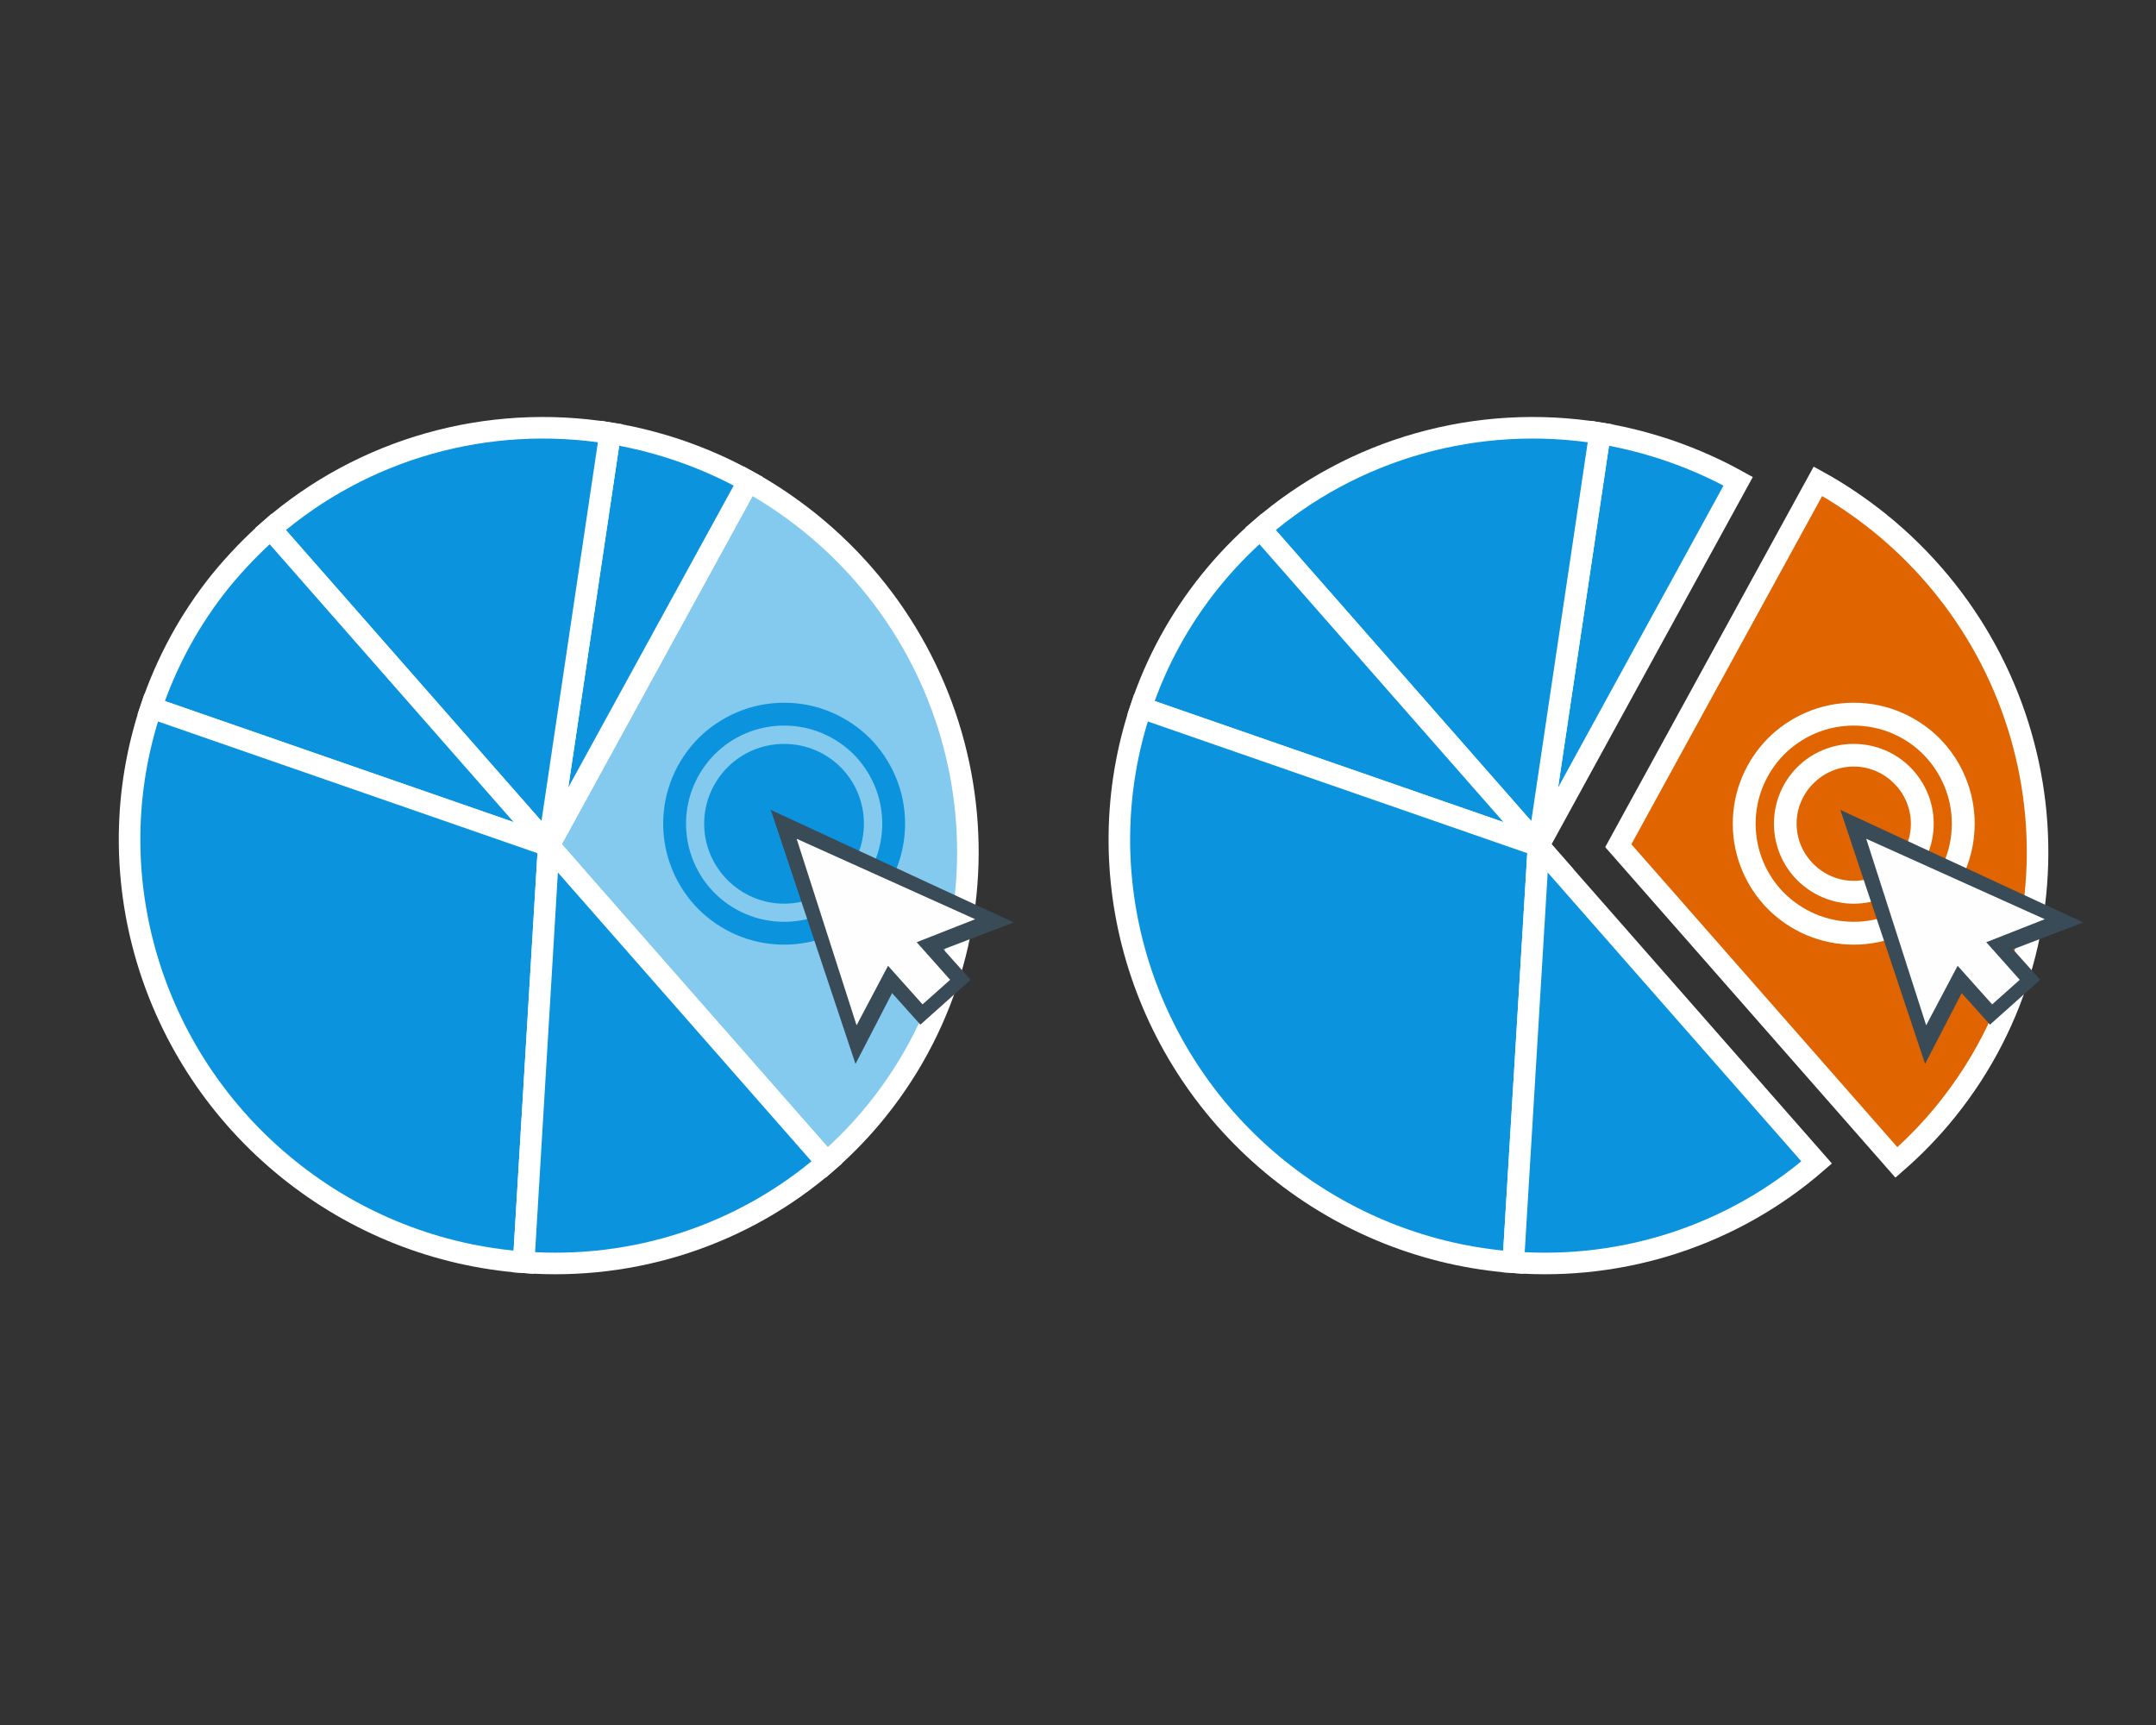
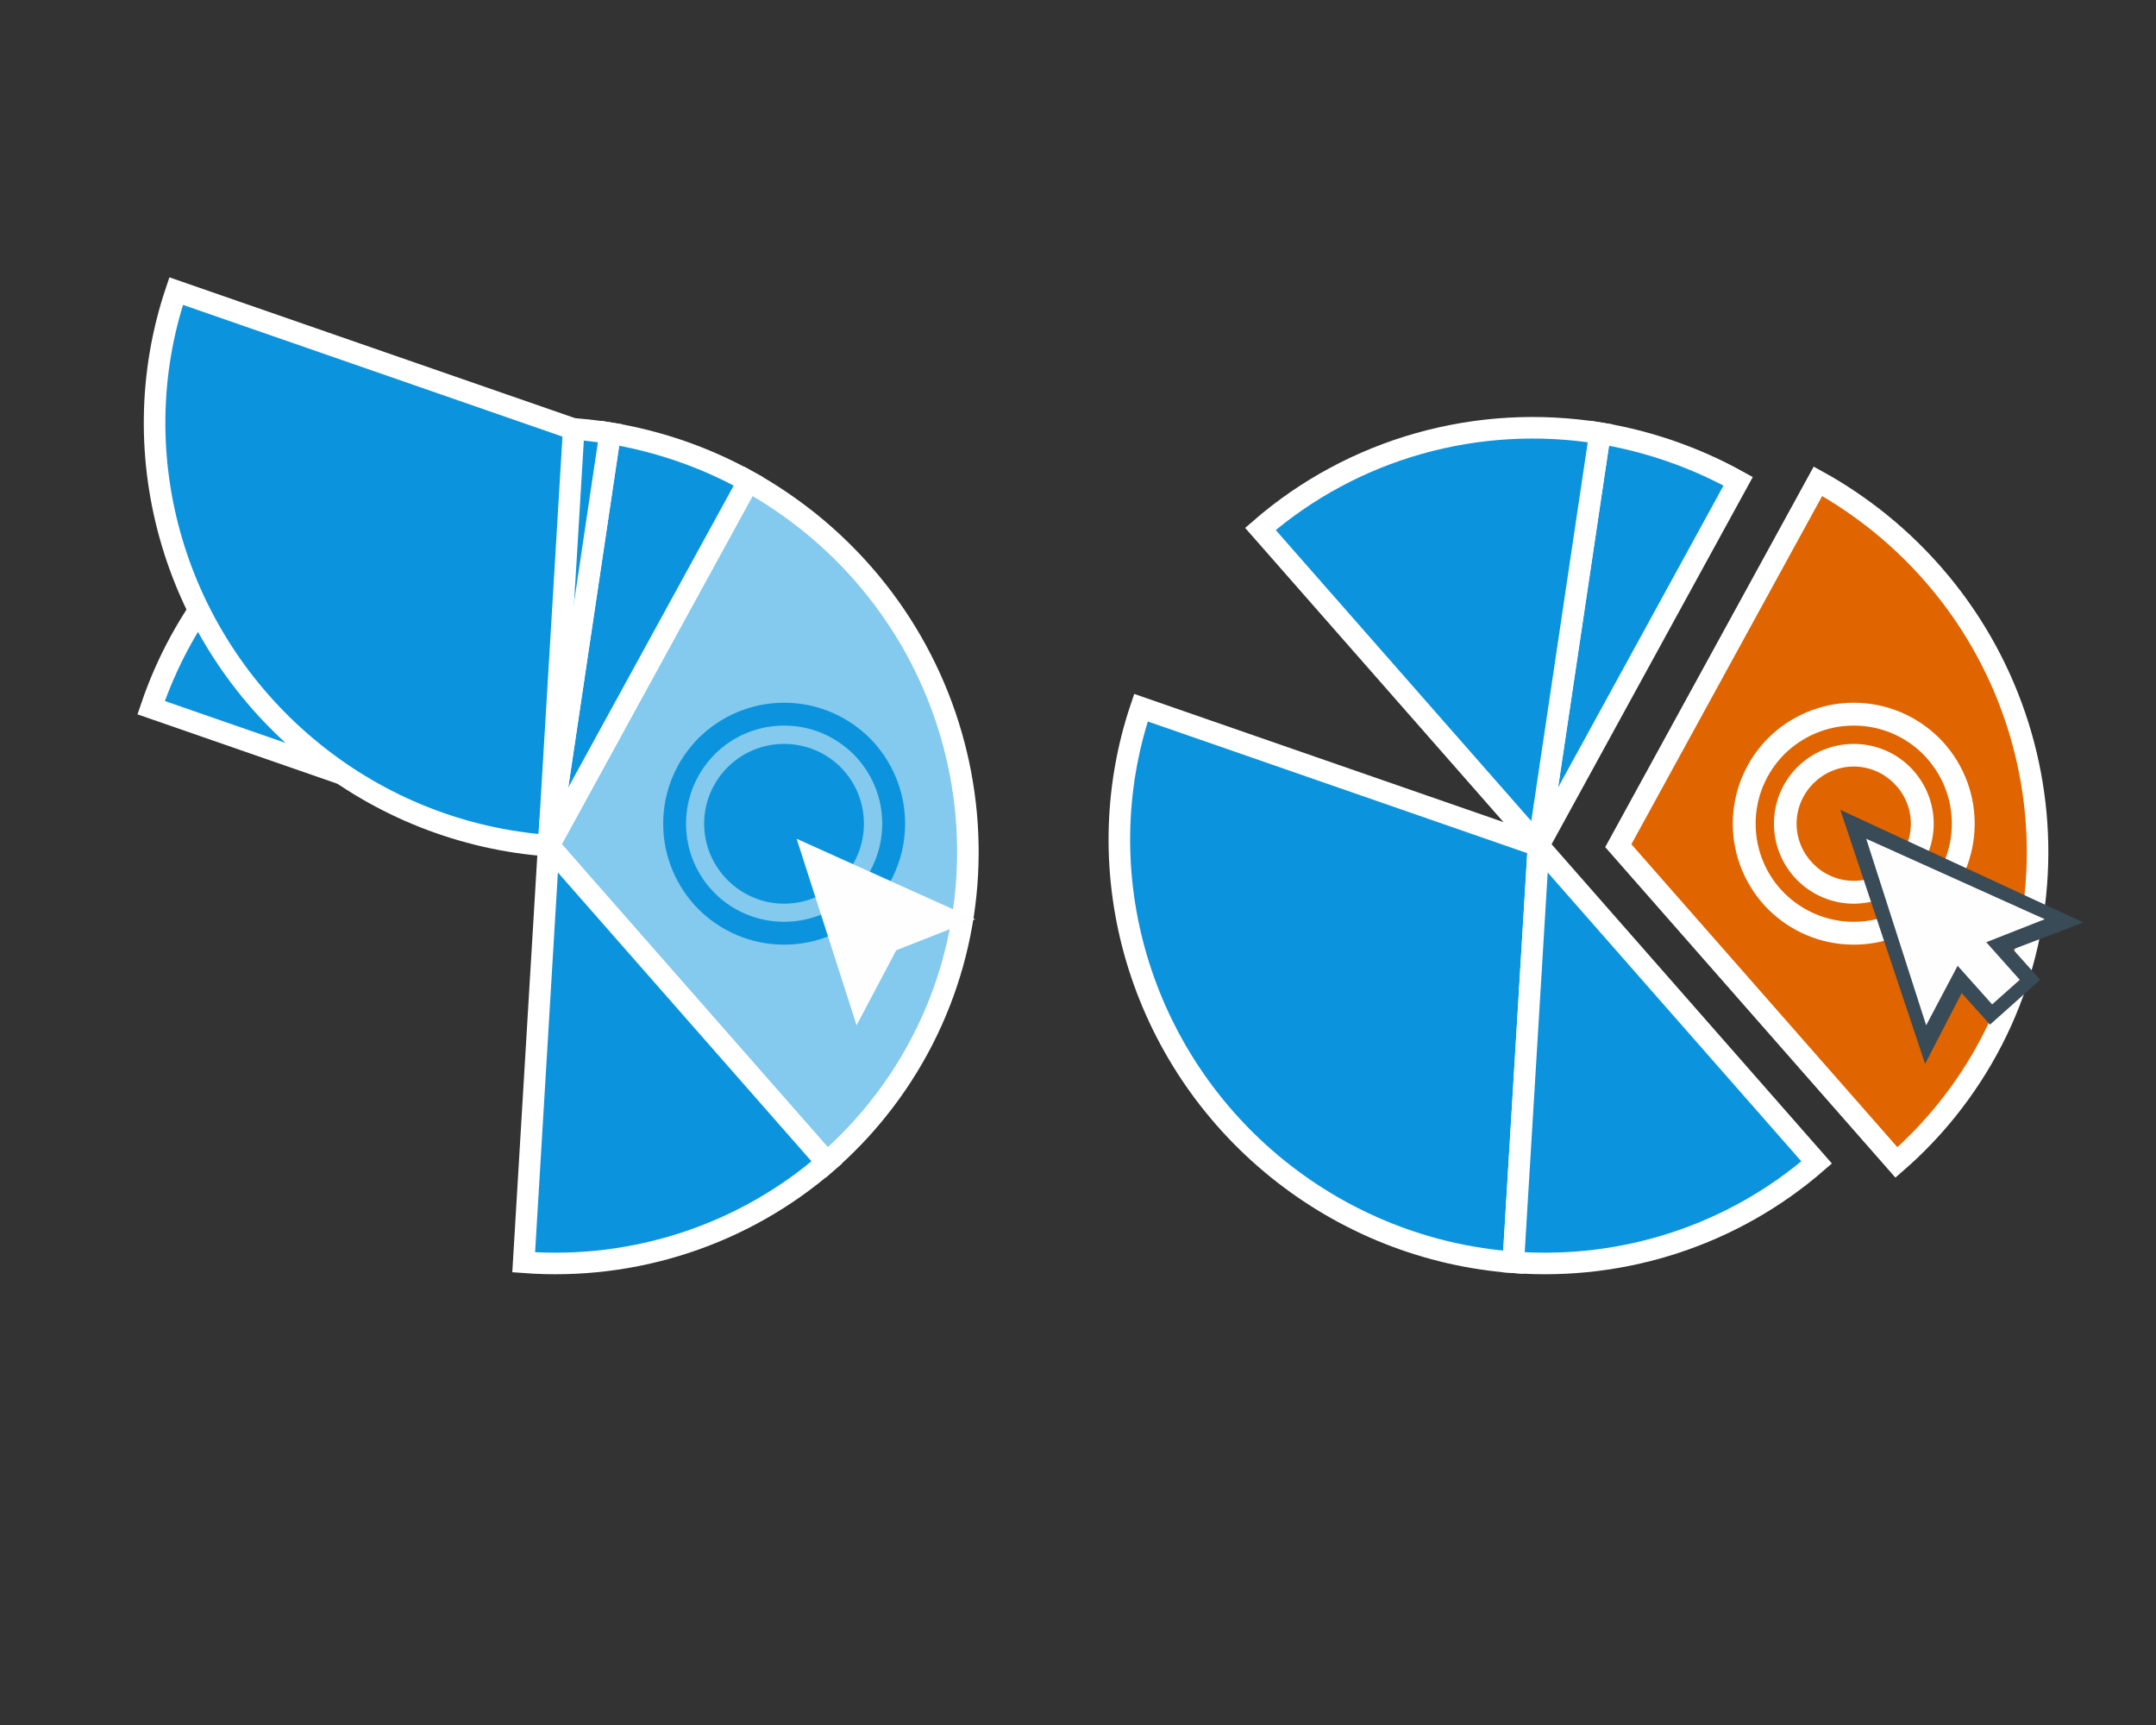
<svg xmlns="http://www.w3.org/2000/svg" xml:space="preserve" width="100mm" height="80mm" version="1.1" style="shape-rendering:geometricPrecision; text-rendering:geometricPrecision; image-rendering:optimizeQuality; fill-rule:evenodd; clip-rule:evenodd" viewBox="0 0 10000 8000">
  <rect x="0" y="0" width="10000" height="8000" fill="#333333" stroke="none" />
  <defs>
    <style type="text/css">
   
    .str0 {stroke:white;stroke-width:100}
    .fil4 {fill:#FEFEFE}
    .fil3 {fill:#394B57}
    .fil5 {fill:#0B94DD}
    .fil7 {fill:#0B94DD}
    .fil0 {fill:#84C9EE}
    .fil1 {fill:#E06500}
    .fil6 {fill:#0B94DD;fill-rule:nonzero}
    .fil2 {fill:white;fill-rule:nonzero}
   
  </style>
  </defs>
  <g id="Слой_x0020_1">
    <path class="fil0 str0" d="M2545 3922l926 -1690c100,55 194,119 283,190 841,678 981,1898 314,2727 -70,87 -148,168 -233,242l-1290 -1469z" />
    <path class="fil1 str0" d="M7506 3922l926 -1690c100,55 194,119 283,190 841,678 982,1898 314,2727 -70,87 -148,168 -233,242l-1290 -1469z" />
    <g id="_977973168">
      <path class="fil2" d="M8598 3450c102,0 195,41 262,108 67,67 109,160 109,262 0,102 -42,195 -109,262 -67,67 -160,109 -262,109 -102,0 -195,-42 -262,-109 -67,-67 -108,-160 -108,-262 0,-102 41,-195 108,-262 67,-67 160,-108 262,-108zm187 183c-48,-48 -114,-78 -187,-78 -73,0 -139,30 -187,78 -48,48 -78,114 -78,187 0,73 30,139 78,187 48,48 114,78 187,78 73,0 139,-30 187,-78 48,-48 78,-114 78,-187 0,-73 -30,-139 -78,-187z" />
      <path class="fil2" d="M8598 3259c155,0 295,63 397,164 101,102 164,242 164,397 0,155 -63,295 -164,397 -102,101 -242,164 -397,164 -155,0 -295,-63 -397,-164 -101,-102 -164,-242 -164,-397 0,-155 63,-295 164,-397 102,-101 242,-164 397,-164zm322 239c-82,-82 -196,-133 -322,-133 -126,0 -239,51 -322,133 -82,83 -133,196 -133,322 0,126 51,240 133,322 83,82 196,133 322,133 126,0 240,-51 322,-133 82,-82 133,-196 133,-322 0,-126 -51,-239 -133,-322z" />
      <g>
        <polygon class="fil3" points="8967,4459 9200,4250 9463,4544 9230,4752 " />
        <polygon class="fil3" points="8929,4934 9171,4466 9663,4278 8536,3756 " />
        <polygon class="fil4" points="8934,4755 9118,4407 9484,4263 8656,3890 " />
        <polygon class="fil4" points="9020,4412 9148,4297 9368,4544 9240,4658 " />
      </g>
    </g>
    <path class="fil5 str0" d="M2545 3922l285 -1913c225,37 442,112 641,223l-926 1690z" />
    <path class="fil5 str0" d="M7136 3922l285 -1913c224,37 441,112 641,223l-926 1690z" />
    <path class="fil5 str0" d="M2545 3922l-1290 -1469c430,-373 1007,-536 1575,-444l-285 1913z" />
    <path class="fil5 str0" d="M7136 3922l-1290 -1469c430,-373 1007,-536 1575,-444l-285 1913z" />
    <path class="fil5 str0" d="M2545 3922l-1844 -640c72,-213 180,-412 321,-587 71,-87 149,-168 233,-242l1290 1469z" />
-     <path class="fil5 str0" d="M7136 3922l-1844 -640c71,-213 180,-412 321,-587 70,-87 148,-168 233,-242l1290 1469z" />
-     <path class="fil5 str0" d="M2545 3922l-116 1932c-399,-29 -780,-180 -1092,-432 -640,-516 -895,-1371 -636,-2140l1844 640z" />
+     <path class="fil5 str0" d="M2545 3922c-399,-29 -780,-180 -1092,-432 -640,-516 -895,-1371 -636,-2140l1844 640z" />
    <path class="fil5 str0" d="M7136 3922l-117 1932c-398,-29 -779,-180 -1092,-432 -640,-516 -894,-1371 -635,-2140l1844 640z" />
    <path class="fil5 str0" d="M2545 3922l1290 1469c-386,335 -892,502 -1406,463l116 -1932z" />
    <path class="fil5 str0" d="M7136 3922l1290 1469c-386,335 -892,502 -1407,463l117 -1932z" />
    <g id="_977971440">
      <path class="fil6" d="M3637 3259c155,0 295,63 397,164 101,102 164,242 164,397 0,155 -63,295 -164,397 -102,101 -242,164 -397,164 -155,0 -295,-63 -397,-164 -101,-102 -164,-242 -164,-397 0,-155 63,-295 164,-397 102,-101 242,-164 397,-164zm322 239c-83,-82 -196,-133 -322,-133 -126,0 -240,51 -322,133 -82,83 -133,196 -133,322 0,126 51,240 133,322 82,82 196,133 322,133 126,0 239,-51 322,-133 82,-82 133,-196 133,-322 0,-126 -51,-239 -133,-322z" />
      <path class="fil7" d="M3637 3502c175,0 318,143 318,318 0,176 -143,318 -318,318 -176,0 -318,-142 -318,-318 0,-175 142,-318 318,-318z" />
      <path class="fil6" d="M3637 3450c102,0 195,41 262,108 67,67 108,160 108,262 0,102 -41,195 -108,262 -67,67 -160,109 -262,109 -102,0 -195,-42 -262,-109 -67,-67 -109,-160 -109,-262 0,-102 42,-195 109,-262 67,-67 160,-108 262,-108zm187 183c-48,-48 -114,-78 -187,-78 -73,0 -139,30 -187,78 -48,48 -78,114 -78,187 0,73 30,139 78,187 48,48 114,78 187,78 73,0 139,-30 187,-78 48,-48 78,-114 78,-187 0,-73 -30,-139 -78,-187z" />
      <g>
-         <polygon class="fil3" points="4006,4459 4239,4250 4502,4544 4269,4752 " />
-         <polygon class="fil3" points="3968,4934 4210,4466 4702,4278 3575,3756 " />
        <polygon class="fil4" points="3973,4755 4157,4407 4523,4263 3695,3890 " />
-         <polygon class="fil4" points="4059,4412 4187,4297 4407,4544 4279,4658 " />
      </g>
    </g>
  </g>
</svg>